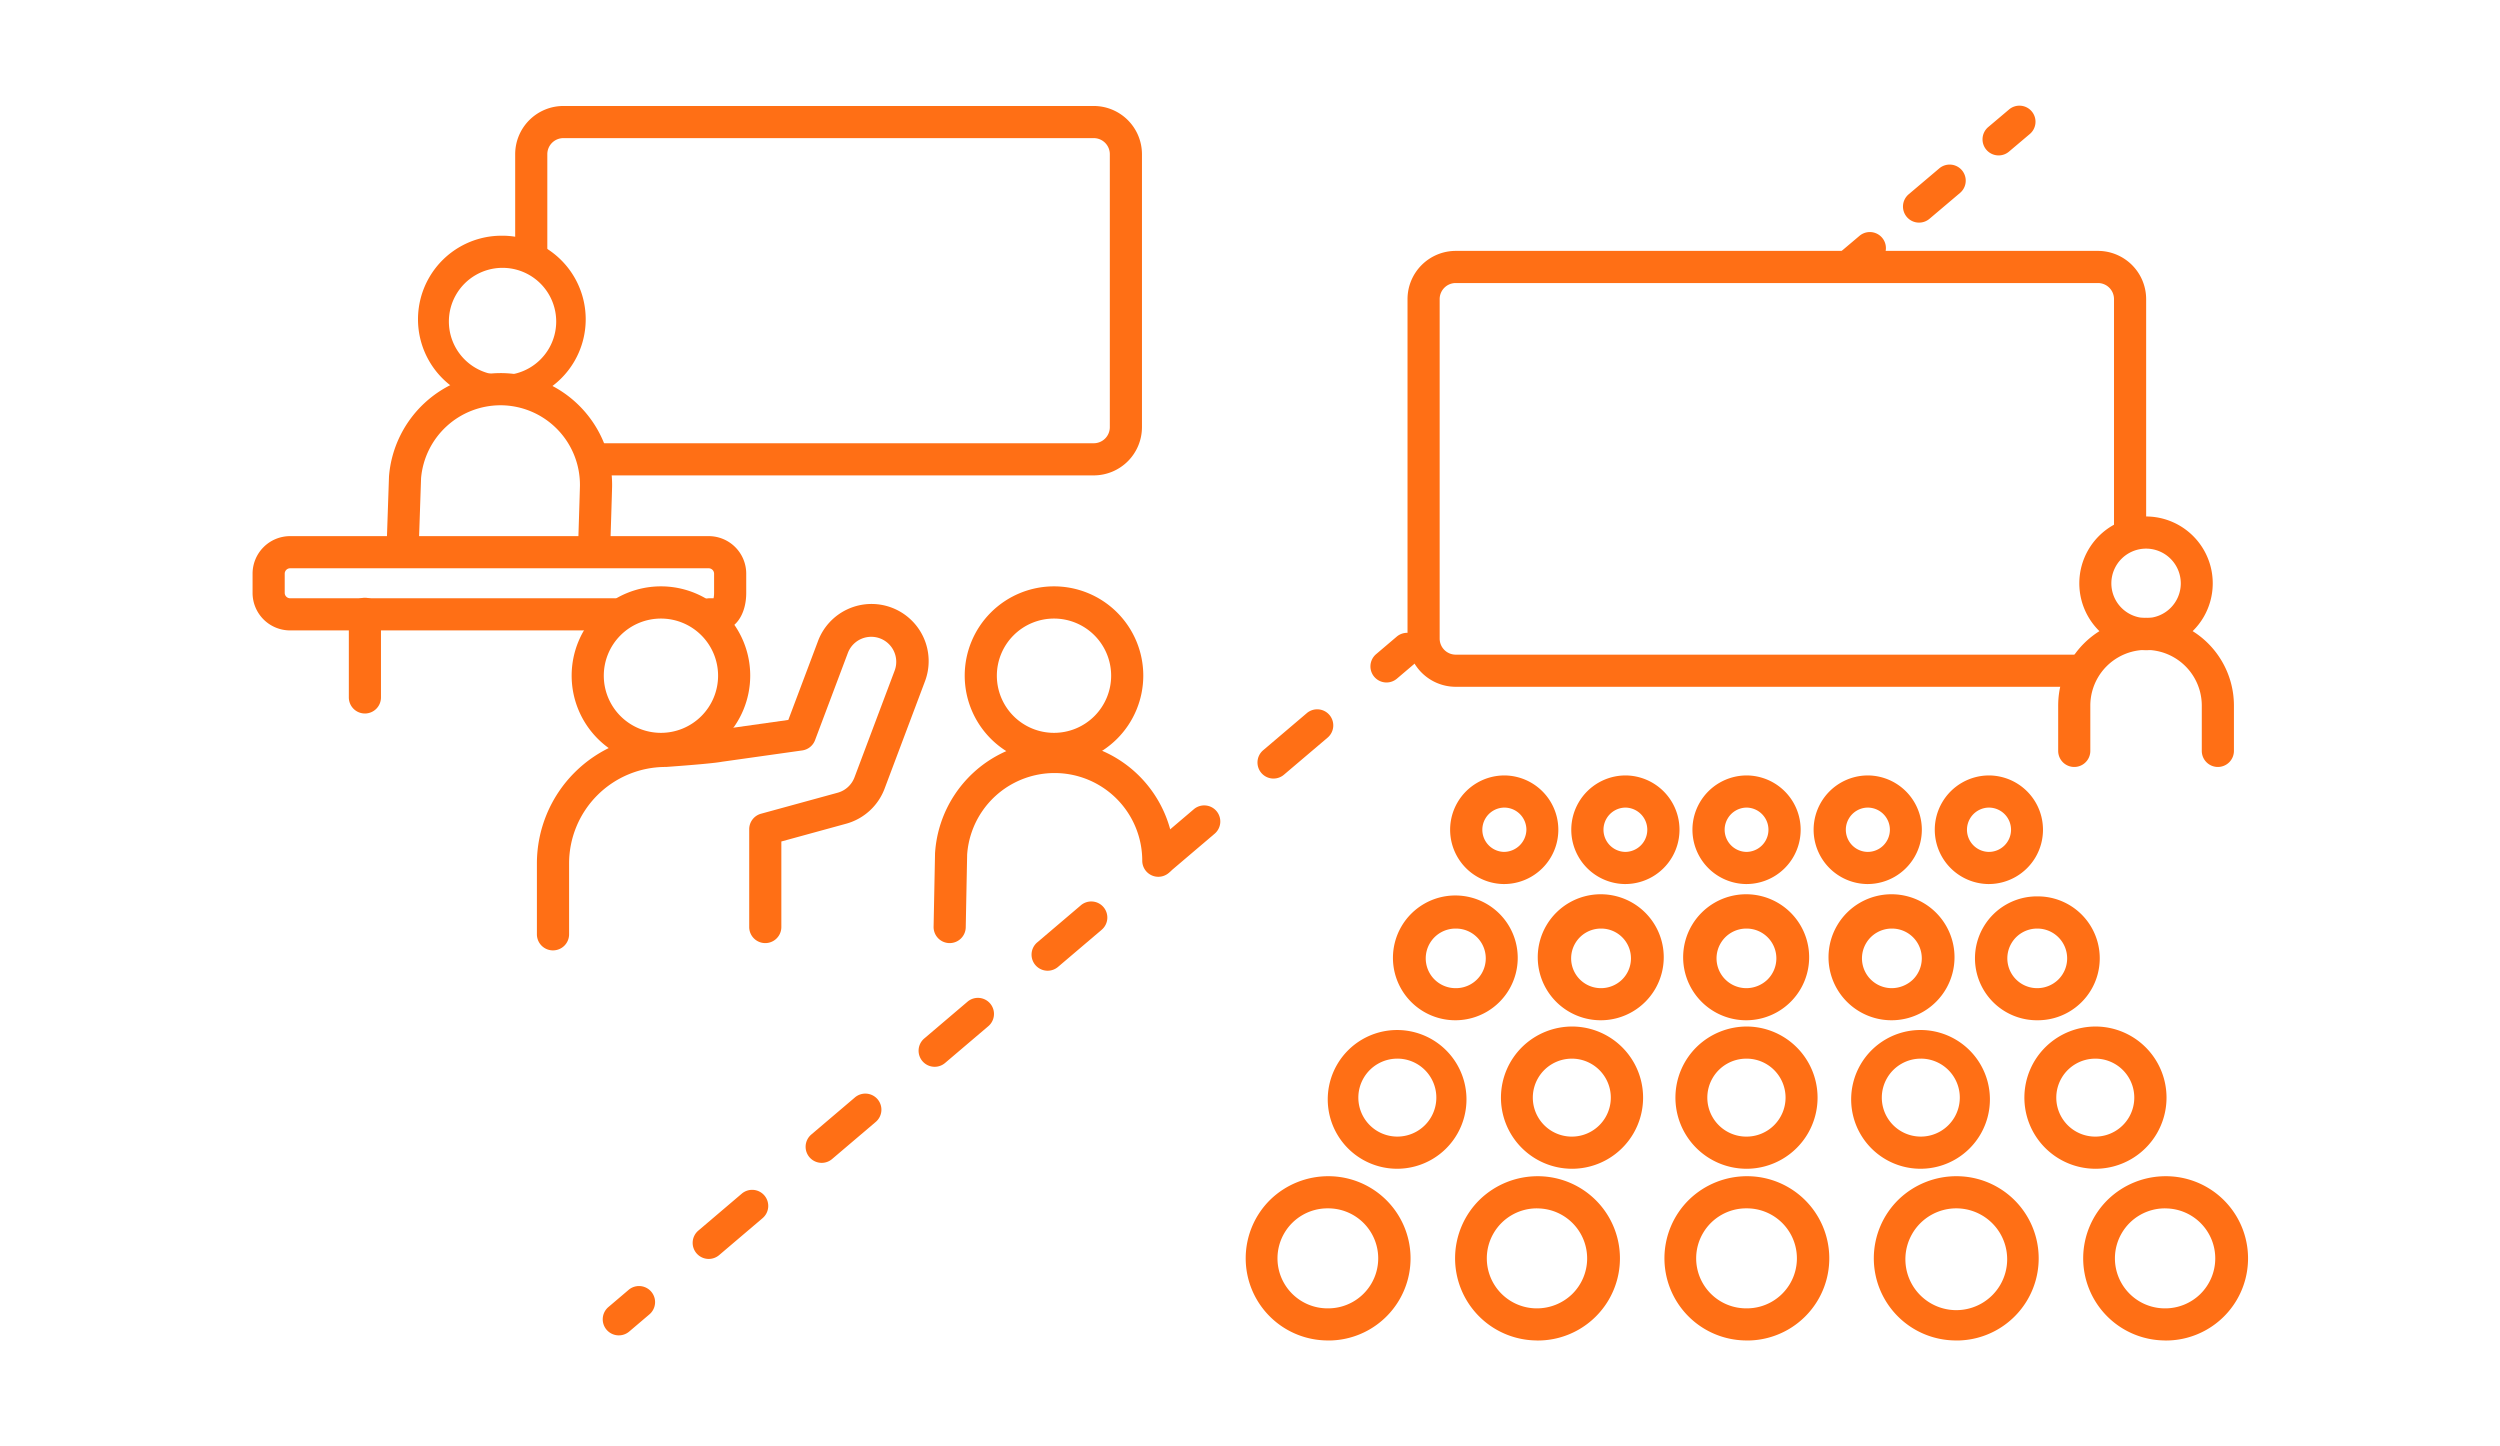
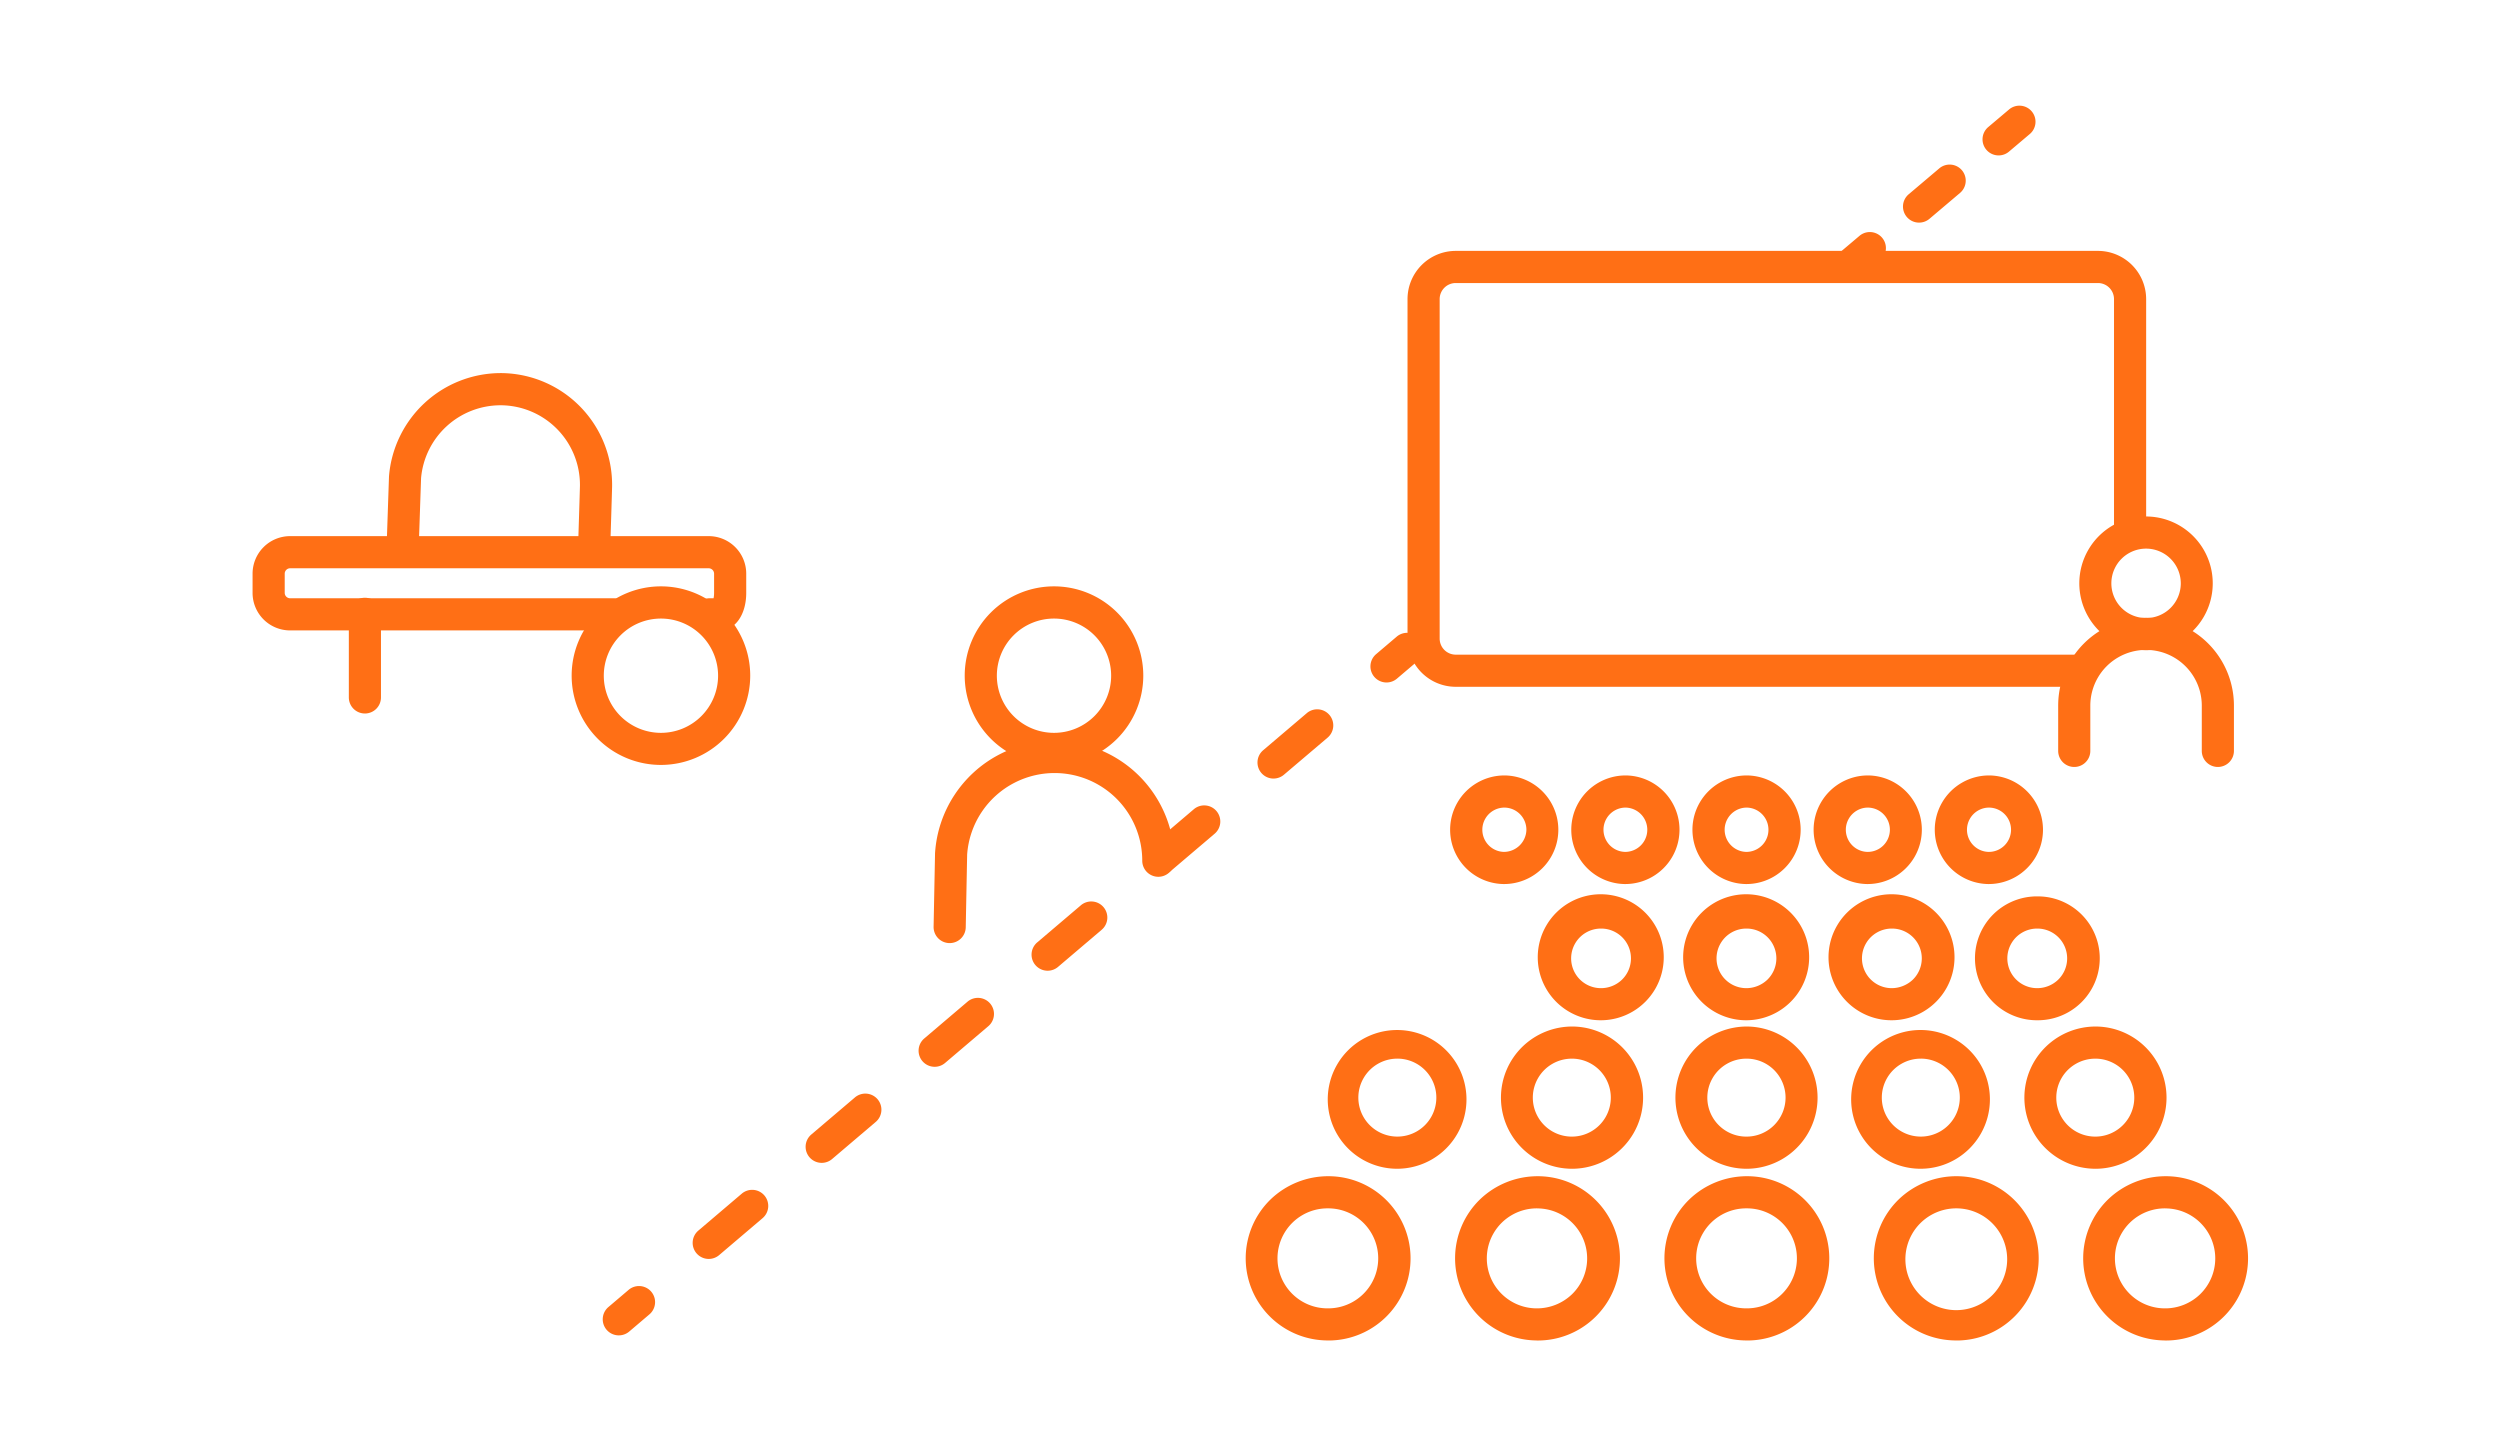
<svg xmlns="http://www.w3.org/2000/svg" width="280" height="162" viewBox="0 0 280 162">
  <g id="icon-jracademy-onsite-point-01" transform="translate(11267 3487)">
    <path id="パス_3752" data-name="パス 3752" d="M168.474,99.013h-.085a6.082,6.082,0,0,1,.084-12.163h.086a6.082,6.082,0,0,1-.085,12.163m0-8.563a2.482,2.482,0,0,0-.034,4.963,2.532,2.532,0,0,0,2.516-2.447,2.482,2.482,0,0,0-2.447-2.516Z" transform="translate(-11267 -3487)" fill="#ff6f15" />
    <path id="パス_3753" data-name="パス 3753" d="M182.044,99.013h-.086a6.082,6.082,0,0,1,.086-12.163h.086a6.082,6.082,0,0,1-.086,12.163m0-8.563a2.482,2.482,0,0,0-.035,4.963h.035a2.482,2.482,0,0,0,.035-4.963Z" transform="translate(-11267 -3487)" fill="#ff6f15" />
    <path id="パス_3754" data-name="パス 3754" d="M195.614,99.013h-.086a6.082,6.082,0,0,1,.086-12.163h.086a6.082,6.082,0,0,1-.086,12.163m0-8.563a2.482,2.482,0,0,0-.035,4.963h.035a2.482,2.482,0,0,0,.035-4.963Z" transform="translate(-11267 -3487)" fill="#ff6f15" />
    <path id="パス_3755" data-name="パス 3755" d="M209.185,99.013H209.1a6.082,6.082,0,0,1,.086-12.163h.086a6.082,6.082,0,0,1-.086,12.163m0-8.563a2.482,2.482,0,0,0-.035,4.963h.035a2.484,2.484,0,0,0,2.481-2.446h0a2.482,2.482,0,0,0-2.446-2.516Z" transform="translate(-11267 -3487)" fill="#ff6f15" />
    <path id="パス_3756" data-name="パス 3756" d="M222.755,99.013h-.086a6.082,6.082,0,0,1,.086-12.163h.086a6.082,6.082,0,0,1-.086,12.163m0-8.563a2.482,2.482,0,0,0-.035,4.963h.035a2.484,2.484,0,0,0,2.481-2.446h0a2.482,2.482,0,0,0-2.446-2.516Z" transform="translate(-11267 -3487)" fill="#ff6f15" />
-     <path id="パス_3757" data-name="パス 3757" d="M163.048,114.269h-.1a6.988,6.988,0,1,1,.1,0M163.043,104a3.337,3.337,0,0,0-.046,6.674h.049a3.337,3.337,0,0,0,.046-6.674Zm5.14,3.41h0Z" transform="translate(-11267 -3487)" fill="#ff6f15" />
    <path id="パス_3758" data-name="パス 3758" d="M179.334,114.269h-.1a7.056,7.056,0,1,1,.1,0M179.327,104a3.337,3.337,0,0,0-.044,6.674,3.387,3.387,0,0,0,2.373-.944,3.337,3.337,0,0,0-2.28-5.73Zm5.14,3.41h0Z" transform="translate(-11267 -3487)" fill="#ff6f15" />
    <path id="パス_3759" data-name="パス 3759" d="M195.619,114.269h-.1a7.056,7.056,0,1,1,.1,0M195.612,104a3.337,3.337,0,0,0-.044,6.674,3.422,3.422,0,0,0,2.373-.944,3.337,3.337,0,0,0-2.28-5.73Zm5.14,3.41h0Z" transform="translate(-11267 -3487)" fill="#ff6f15" />
    <path id="パス_3760" data-name="パス 3760" d="M211.9,114.269h-.1a7.056,7.056,0,1,1,.1,0M211.9,104a3.337,3.337,0,0,0-.044,6.674,3.456,3.456,0,0,0,2.373-.944,3.337,3.337,0,0,0-2.28-5.73Zm5.14,3.41h0Z" transform="translate(-11267 -3487)" fill="#ff6f15" />
    <path id="パス_3761" data-name="パス 3761" d="M228.188,114.269h-.1a6.937,6.937,0,0,1,.094-13.874h.1a6.937,6.937,0,0,1-.094,13.874M228.181,104a3.337,3.337,0,0,0-.044,6.674,3.384,3.384,0,0,0,2.374-.944A3.338,3.338,0,0,0,228.23,104Zm5.14,3.41h0Z" transform="translate(-11267 -3487)" fill="#ff6f15" />
    <path id="パス_3762" data-name="パス 3762" d="M156.535,130.9l-.116,0a7.769,7.769,0,1,1,.116,0m-.005-12.332a4.365,4.365,0,0,0-.06,8.73l.062,0a4.366,4.366,0,0,0,.061-8.731h-.063" transform="translate(-11267 -3487)" fill="#ff6f15" />
    <path id="パス_3763" data-name="パス 3763" d="M176.076,130.9l-.116,0a7.965,7.965,0,0,1-5.439-13.676,8.008,8.008,0,0,1,5.665-2.253,7.966,7.966,0,0,1-.11,15.931m-.005-12.332a4.365,4.365,0,0,0-.06,8.73l.062,0a4.366,4.366,0,0,0,.061-8.731h-.063" transform="translate(-11267 -3487)" fill="#ff6f15" />
    <path id="パス_3764" data-name="パス 3764" d="M195.616,130.9l-.115,0a7.965,7.965,0,0,1-5.439-13.676,8.041,8.041,0,0,1,5.665-2.253,7.966,7.966,0,0,1-.111,15.931m0-12.332a4.365,4.365,0,0,0-.06,8.73l.062,0a4.371,4.371,0,0,0,4.364-4.305,4.364,4.364,0,0,0-4.3-4.426h-.063" transform="translate(-11267 -3487)" fill="#ff6f15" />
    <path id="パス_3765" data-name="パス 3765" d="M215.159,130.9l-.117,0a7.77,7.77,0,1,1,.117,0m0-12.332a4.365,4.365,0,0,0-.061,8.73l.062,0a4.366,4.366,0,0,0,.061-8.731h-.062" transform="translate(-11267 -3487)" fill="#ff6f15" />
    <path id="パス_3766" data-name="パス 3766" d="M234.7,130.9l-.116,0a7.965,7.965,0,0,1-5.439-13.676,8,8,0,0,1,5.665-2.253,7.966,7.966,0,0,1-.11,15.931m0-12.332a4.365,4.365,0,0,0-.06,8.73l.062,0a4.366,4.366,0,0,0,.061-8.731H234.7" transform="translate(-11267 -3487)" fill="#ff6f15" />
    <path id="パス_3767" data-name="パス 3767" d="M148.718,150.13h-.133a9.2,9.2,0,0,1-6.281-15.794,9.324,9.324,0,0,1,6.542-2.6,9.2,9.2,0,0,1-.128,18.4m0-14.8a5.6,5.6,0,0,0-.078,11.2h.081a5.6,5.6,0,0,0,.078-11.2l-.081,0m7.4,5.7h0Z" transform="translate(-11267 -3487)" fill="#ff6f15" />
    <path id="パス_3768" data-name="パス 3768" d="M172.17,150.13h-.136a9.2,9.2,0,0,1-6.28-15.793,9.319,9.319,0,0,1,6.542-2.6,9.2,9.2,0,0,1-.126,18.4m-.008-14.8a5.6,5.6,0,0,0-.076,11.2,5.671,5.671,0,0,0,3.981-1.583,5.6,5.6,0,0,0-3.823-9.612h-.082" transform="translate(-11267 -3487)" fill="#ff6f15" />
    <path id="パス_3769" data-name="パス 3769" d="M195.616,150.13h-.133a9.2,9.2,0,0,1-6.28-15.794,9.314,9.314,0,0,1,6.541-2.6,9.2,9.2,0,0,1-.128,18.4m-.006-14.8a5.6,5.6,0,0,0-.076,11.2h.081a5.6,5.6,0,0,0,.077-11.2l-.082,0m7.4,5.7h0Z" transform="translate(-11267 -3487)" fill="#ff6f15" />
    <path id="パス_3770" data-name="パス 3770" d="M219.07,150.13h-.136a9.2,9.2,0,0,1-6.281-15.794,9.311,9.311,0,0,1,6.542-2.6,9.2,9.2,0,0,1-.125,18.4m-.007-14.8a5.7,5.7,0,1,0,.081,0l-.081,0m7.4,5.7h0Z" transform="translate(-11267 -3487)" fill="#ff6f15" />
    <path id="パス_3771" data-name="パス 3771" d="M242.518,150.13h-.136a9.2,9.2,0,0,1-6.28-15.793,9.3,9.3,0,0,1,6.542-2.6,9.2,9.2,0,0,1-.126,18.4m-.008-14.8a5.6,5.6,0,0,0-.076,11.2,5.629,5.629,0,0,0,3.981-1.583,5.6,5.6,0,0,0-3.823-9.612h-.082" transform="translate(-11267 -3487)" fill="#ff6f15" />
    <path id="パス_3772" data-name="パス 3772" d="M233.1,76.921H163.042a5.406,5.406,0,0,1-5.4-5.4V33.5a5.406,5.406,0,0,1,5.4-5.4h71.927a5.406,5.406,0,0,1,5.4,5.4V58.858a1.8,1.8,0,0,1-3.6,0V33.5a1.8,1.8,0,0,0-1.8-1.8H163.042a1.8,1.8,0,0,0-1.8,1.8V71.521a1.8,1.8,0,0,0,1.8,1.8H233.1a1.8,1.8,0,0,1,0,3.6" transform="translate(-11267 -3487)" fill="#ff6f15" />
    <path id="パス_3773" data-name="パス 3773" d="M240.359,72.821l-.108,0a7.488,7.488,0,0,1,.1-14.975h.108a7.489,7.489,0,0,1-.1,14.977m0-11.377a3.888,3.888,0,1,0,3.889,3.943l1.8.026-1.8-.026a3.893,3.893,0,0,0-3.833-3.943Z" transform="translate(-11267 -3487)" fill="#ff6f15" />
    <path id="パス_3774" data-name="パス 3774" d="M248.4,85.9a1.8,1.8,0,0,1-1.8-1.8V79.032a6.242,6.242,0,0,0-12.484,0V84.1a1.8,1.8,0,0,1-3.6,0V79.032a9.842,9.842,0,0,1,19.684,0V84.1a1.8,1.8,0,0,1-1.8,1.8" transform="translate(-11267 -3487)" fill="#ff6f15" />
    <path id="パス_3775" data-name="パス 3775" d="M118.048,85.672a10,10,0,1,1,10-10,10.008,10.008,0,0,1-10,10m0-16.393a6.4,6.4,0,1,0,6.4,6.4,6.4,6.4,0,0,0-6.4-6.4" transform="translate(-11267 -3487)" fill="#ff6f15" />
    <path id="パス_3776" data-name="パス 3776" d="M106.364,105.627h-.036a1.8,1.8,0,0,1-1.765-1.835l.162-8.238a13.417,13.417,0,0,1,26.807.846,1.8,1.8,0,0,1-3.6,0,9.818,9.818,0,0,0-19.612-.687l-.157,8.149a1.8,1.8,0,0,1-1.8,1.765" transform="translate(-11267 -3487)" fill="#ff6f15" />
-     <path id="パス_3777" data-name="パス 3777" d="M56.244,45.121h-.133A9.358,9.358,0,0,1,56.243,26.4h.134a9.359,9.359,0,0,1-.133,18.717m0-15.118a6.01,6.01,0,1,0,.082,0l-.082,0" transform="translate(-11267 -3487)" fill="#ff6f15" />
    <path id="パス_3778" data-name="パス 3778" d="M45.111,62.8h-.062a1.8,1.8,0,0,1-1.739-1.86l.258-7.594a12.569,12.569,0,0,1,12.47-11.559h.177a12.519,12.519,0,0,1,12.34,12.7c-.007.5-.21,6.878-.21,6.878l-3.6-.115s.2-6.317.208-6.814a8.917,8.917,0,0,0-8.792-9.045h-.125a8.938,8.938,0,0,0-8.877,8.17l-.253,7.5a1.8,1.8,0,0,1-1.8,1.739" transform="translate(-11267 -3487)" fill="#ff6f15" />
    <path id="パス_3779" data-name="パス 3779" d="M40.869,79.912a1.8,1.8,0,0,1-1.8-1.8V68.75a1.8,1.8,0,1,1,3.6,0v9.363a1.8,1.8,0,0,1-1.8,1.8" transform="translate(-11267 -3487)" fill="#ff6f15" />
    <path id="パス_3780" data-name="パス 3780" d="M80.63,70.605H79.482a1.8,1.8,0,1,1,0-3.6h.437a2.889,2.889,0,0,0,.059-.6V64.247a.609.609,0,0,0-.6-.6H32.488a.609.609,0,0,0-.6.6v2.159a.607.607,0,0,0,.6.6H68.745a1.8,1.8,0,1,1,0,3.6H32.488a4.2,4.2,0,0,1-4.2-4.2V64.247a4.206,4.206,0,0,1,4.2-4.2h46.89a4.205,4.205,0,0,1,4.2,4.2v2.159c0,2.434-1.239,4.2-2.948,4.2" transform="translate(-11267 -3487)" fill="#ff6f15" />
-     <path id="パス_3781" data-name="パス 3781" d="M122.5,53.244H67.358a1.8,1.8,0,1,1,0-3.6H122.5a1.8,1.8,0,0,0,1.8-1.8V17.27a1.8,1.8,0,0,0-1.8-1.8H63.1a1.8,1.8,0,0,0-1.8,1.8V28.084a1.8,1.8,0,1,1-3.6,0V17.27a5.406,5.406,0,0,1,5.4-5.4h59.4a5.406,5.406,0,0,1,5.4,5.4V47.844a5.406,5.406,0,0,1-5.4,5.4" transform="translate(-11267 -3487)" fill="#ff6f15" />
    <path id="パス_3782" data-name="パス 3782" d="M74.025,85.672a10,10,0,1,1,10-10,10.008,10.008,0,0,1-10,10m0-16.393a6.4,6.4,0,1,0,6.4,6.4,6.4,6.4,0,0,0-6.4-6.4" transform="translate(-11267 -3487)" fill="#ff6f15" />
-     <path id="パス_3783" data-name="パス 3783" d="M61.933,106.444a1.8,1.8,0,0,1-1.8-1.8V96.7A14.416,14.416,0,0,1,74.466,82.3c2.388-.174,5.222-.415,5.683-.509a1.115,1.115,0,0,1,.174-.034l7.969-1.124,3.3-8.766a6.4,6.4,0,1,1,11.978,4.51l-4.5,11.962a6.413,6.413,0,0,1-4.3,3.917l-7.259,1.99v9.581a1.8,1.8,0,0,1-3.6,0V92.873a1.8,1.8,0,0,1,1.325-1.736l8.584-2.353A2.807,2.807,0,0,0,95.7,87.071L100.2,75.109a2.8,2.8,0,1,0-5.242-1.973L91.284,82.9a1.8,1.8,0,0,1-1.433,1.148l-8.983,1.267c-.739.14-2.823.334-6.2.579-.043,0-.087.005-.13.005a10.812,10.812,0,0,0-10.8,10.8v7.944a1.8,1.8,0,0,1-1.8,1.8" transform="translate(-11267 -3487)" fill="#ff6f15" />
    <path id="パス_3784" data-name="パス 3784" d="M207.164,31.5A1.8,1.8,0,0,1,206,28.327l2.291-1.936a1.8,1.8,0,0,1,2.322,2.75l-2.291,1.936a1.787,1.787,0,0,1-1.16.425" transform="translate(-11267 -3487)" fill="#ff6f15" />
    <path id="パス_3785" data-name="パス 3785" d="M214.937,24.934a1.8,1.8,0,0,1-1.164-3.175l3.426-2.9a1.8,1.8,0,0,1,2.325,2.749l-3.426,2.9a1.792,1.792,0,0,1-1.161.425" transform="translate(-11267 -3487)" fill="#ff6f15" />
    <path id="パス_3786" data-name="パス 3786" d="M223.845,17.407a1.8,1.8,0,0,1-1.163-3.175l2.293-1.937a1.8,1.8,0,1,1,2.322,2.749l-2.292,1.938a1.787,1.787,0,0,1-1.16.425" transform="translate(-11267 -3487)" fill="#ff6f15" />
    <path id="パス_3787" data-name="パス 3787" d="M69.307,149.562a1.8,1.8,0,0,1-1.167-3.171l2.285-1.943a1.8,1.8,0,0,1,2.332,2.742l-2.285,1.943a1.8,1.8,0,0,1-1.165.429" transform="translate(-11267 -3487)" fill="#ff6f15" />
    <path id="パス_3788" data-name="パス 3788" d="M79.379,141a1.8,1.8,0,0,1-1.167-3.171l4.865-4.138a1.8,1.8,0,0,1,2.332,2.743l-4.865,4.138a1.792,1.792,0,0,1-1.165.428m12.651-10.76a1.8,1.8,0,0,1-1.167-3.171l4.867-4.138a1.8,1.8,0,1,1,2.332,2.742l-4.867,4.138a1.786,1.786,0,0,1-1.165.429m12.653-10.759a1.8,1.8,0,0,1-1.167-3.171l4.866-4.138a1.8,1.8,0,0,1,2.332,2.742l-4.866,4.138a1.79,1.79,0,0,1-1.165.429m12.652-10.76a1.8,1.8,0,0,1-1.167-3.171l4.866-4.138a1.8,1.8,0,1,1,2.332,2.742l-4.866,4.138a1.79,1.79,0,0,1-1.165.429m12.652-10.759a1.8,1.8,0,0,1-1.167-3.171l4.866-4.138a1.8,1.8,0,1,1,2.332,2.742l-4.866,4.138a1.786,1.786,0,0,1-1.165.429M142.639,87.2a1.8,1.8,0,0,1-1.167-3.171l4.867-4.138a1.8,1.8,0,1,1,2.332,2.742L143.8,86.769a1.8,1.8,0,0,1-1.165.429" transform="translate(-11267 -3487)" fill="#ff6f15" />
    <path id="パス_3789" data-name="パス 3789" d="M155.29,76.438a1.8,1.8,0,0,1-1.167-3.171l2.286-1.943a1.8,1.8,0,1,1,2.332,2.742l-2.286,1.943a1.8,1.8,0,0,1-1.165.429" transform="translate(-11267 -3487)" fill="#ff6f15" />
    <rect id="長方形_1793" data-name="長方形 1793" width="280" height="162" transform="translate(-11267 -3487)" fill="none" />
  </g>
</svg>